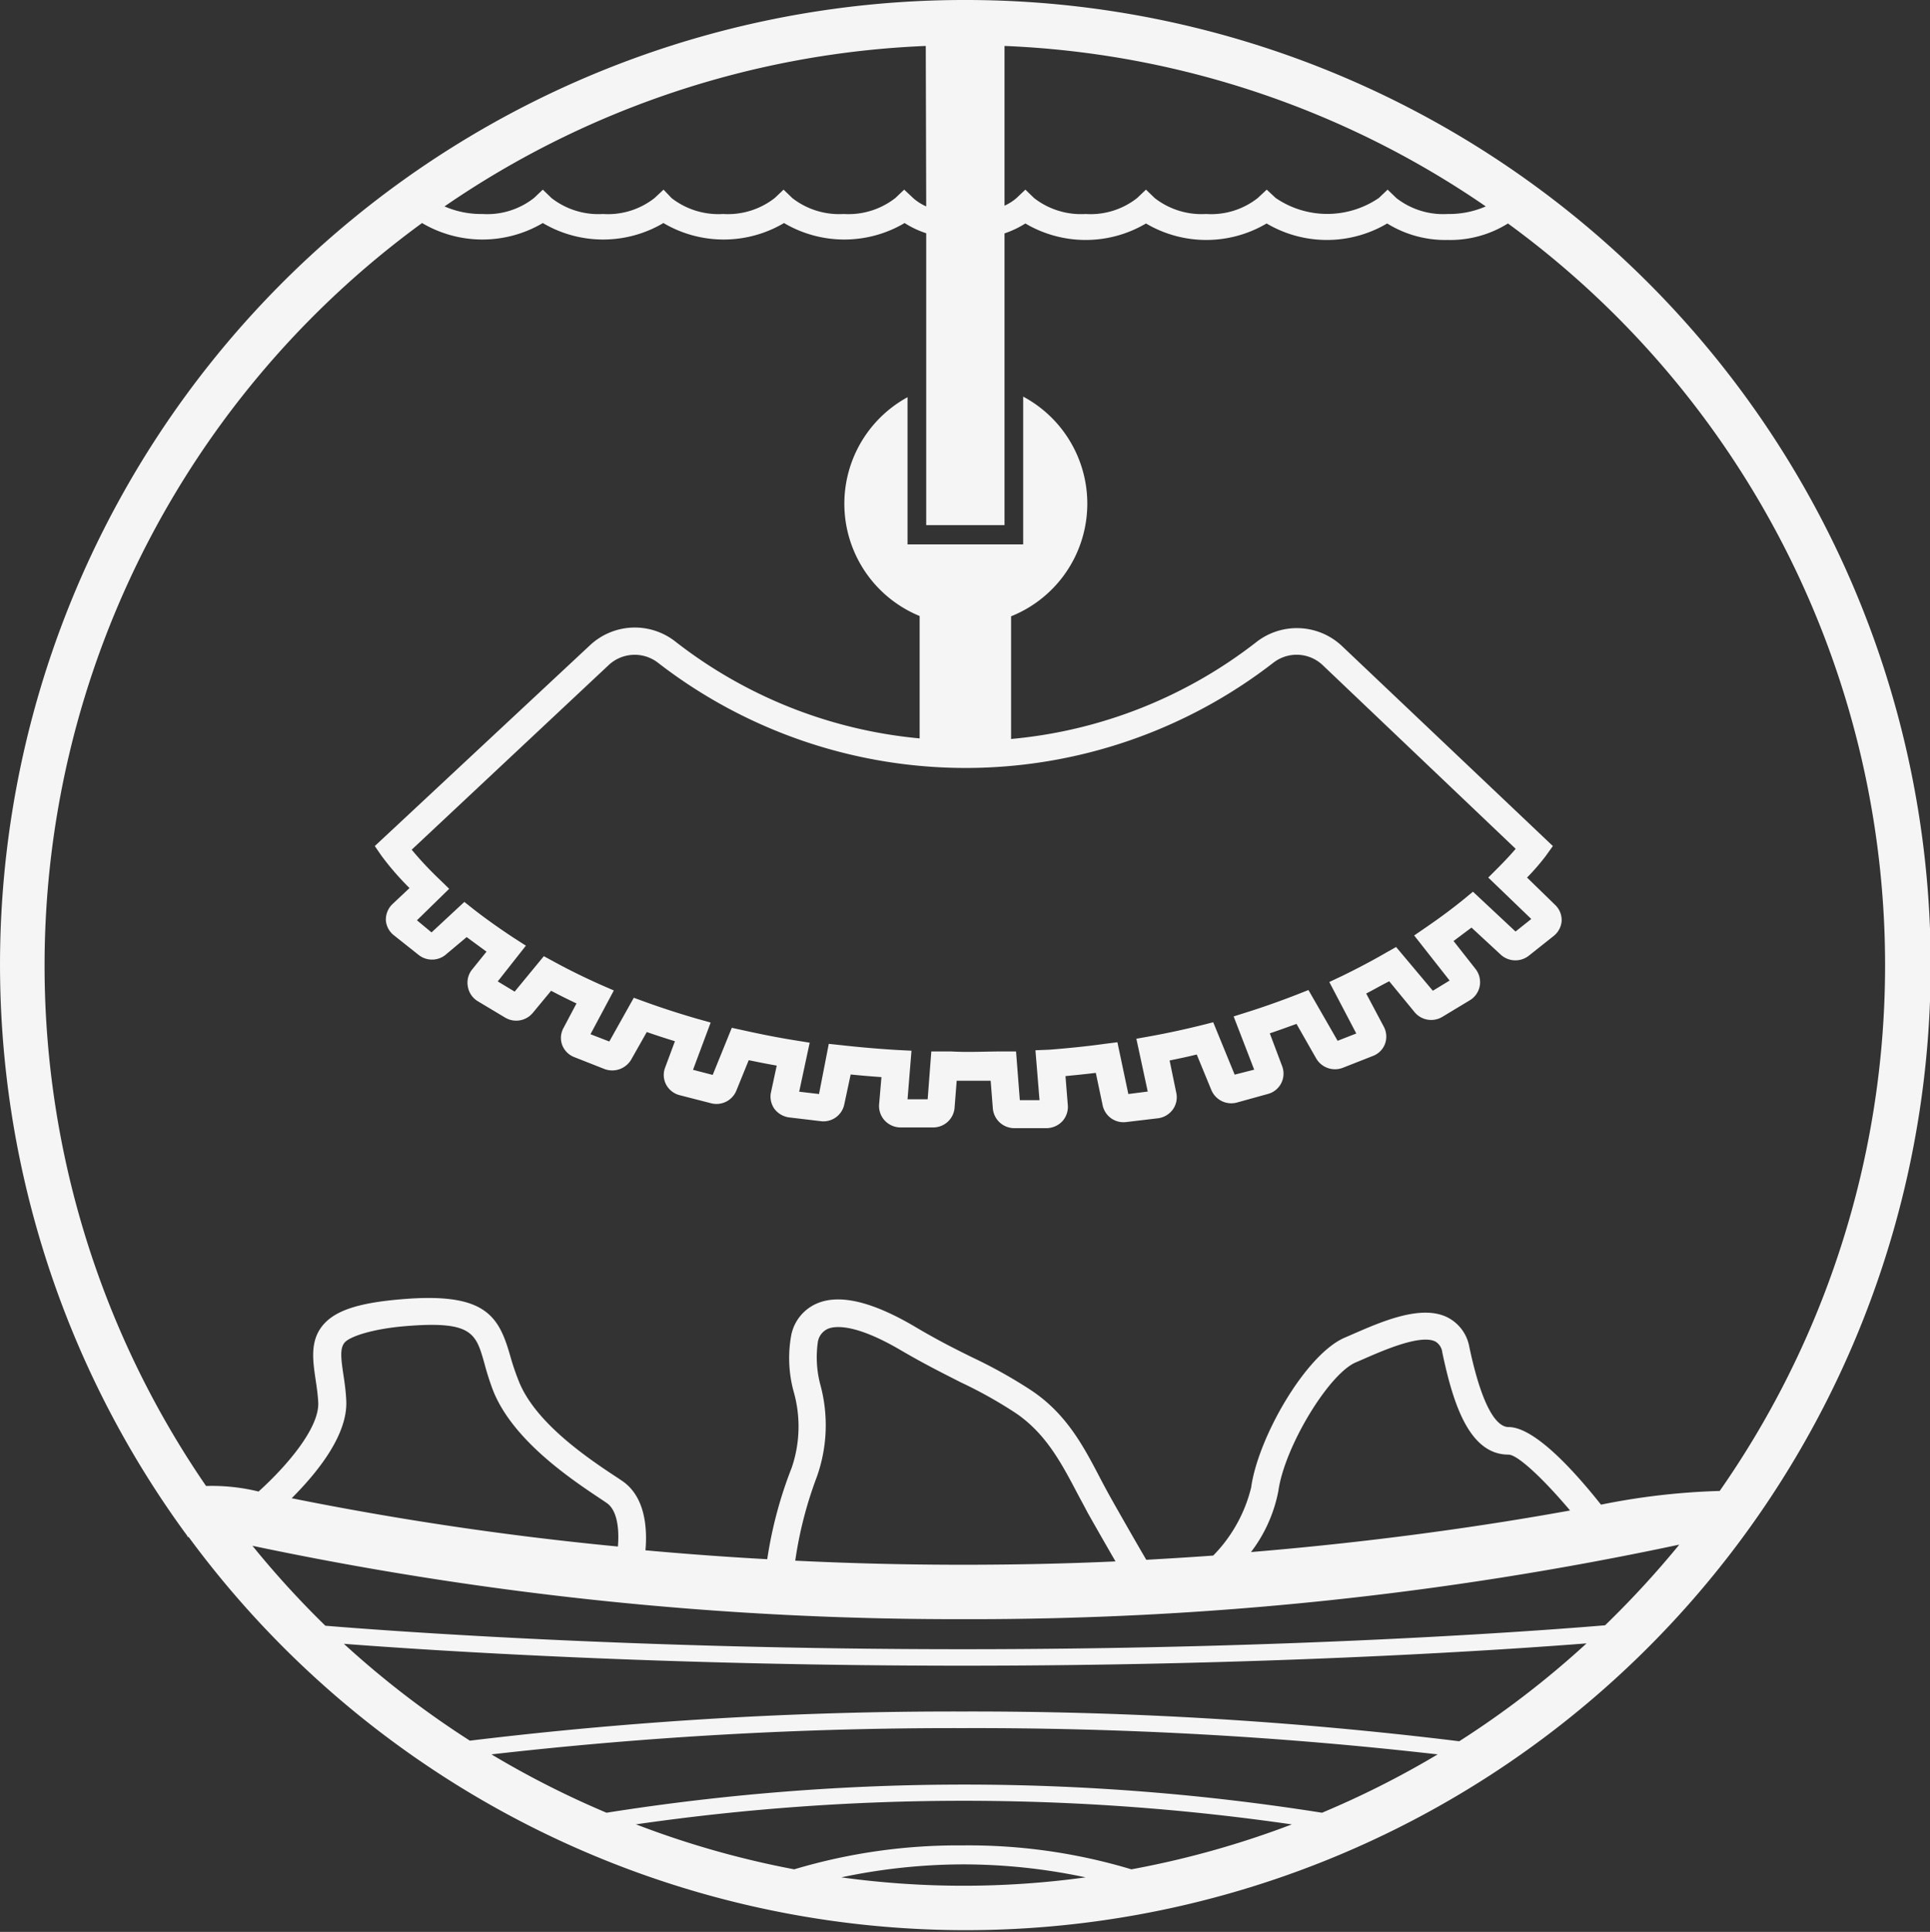
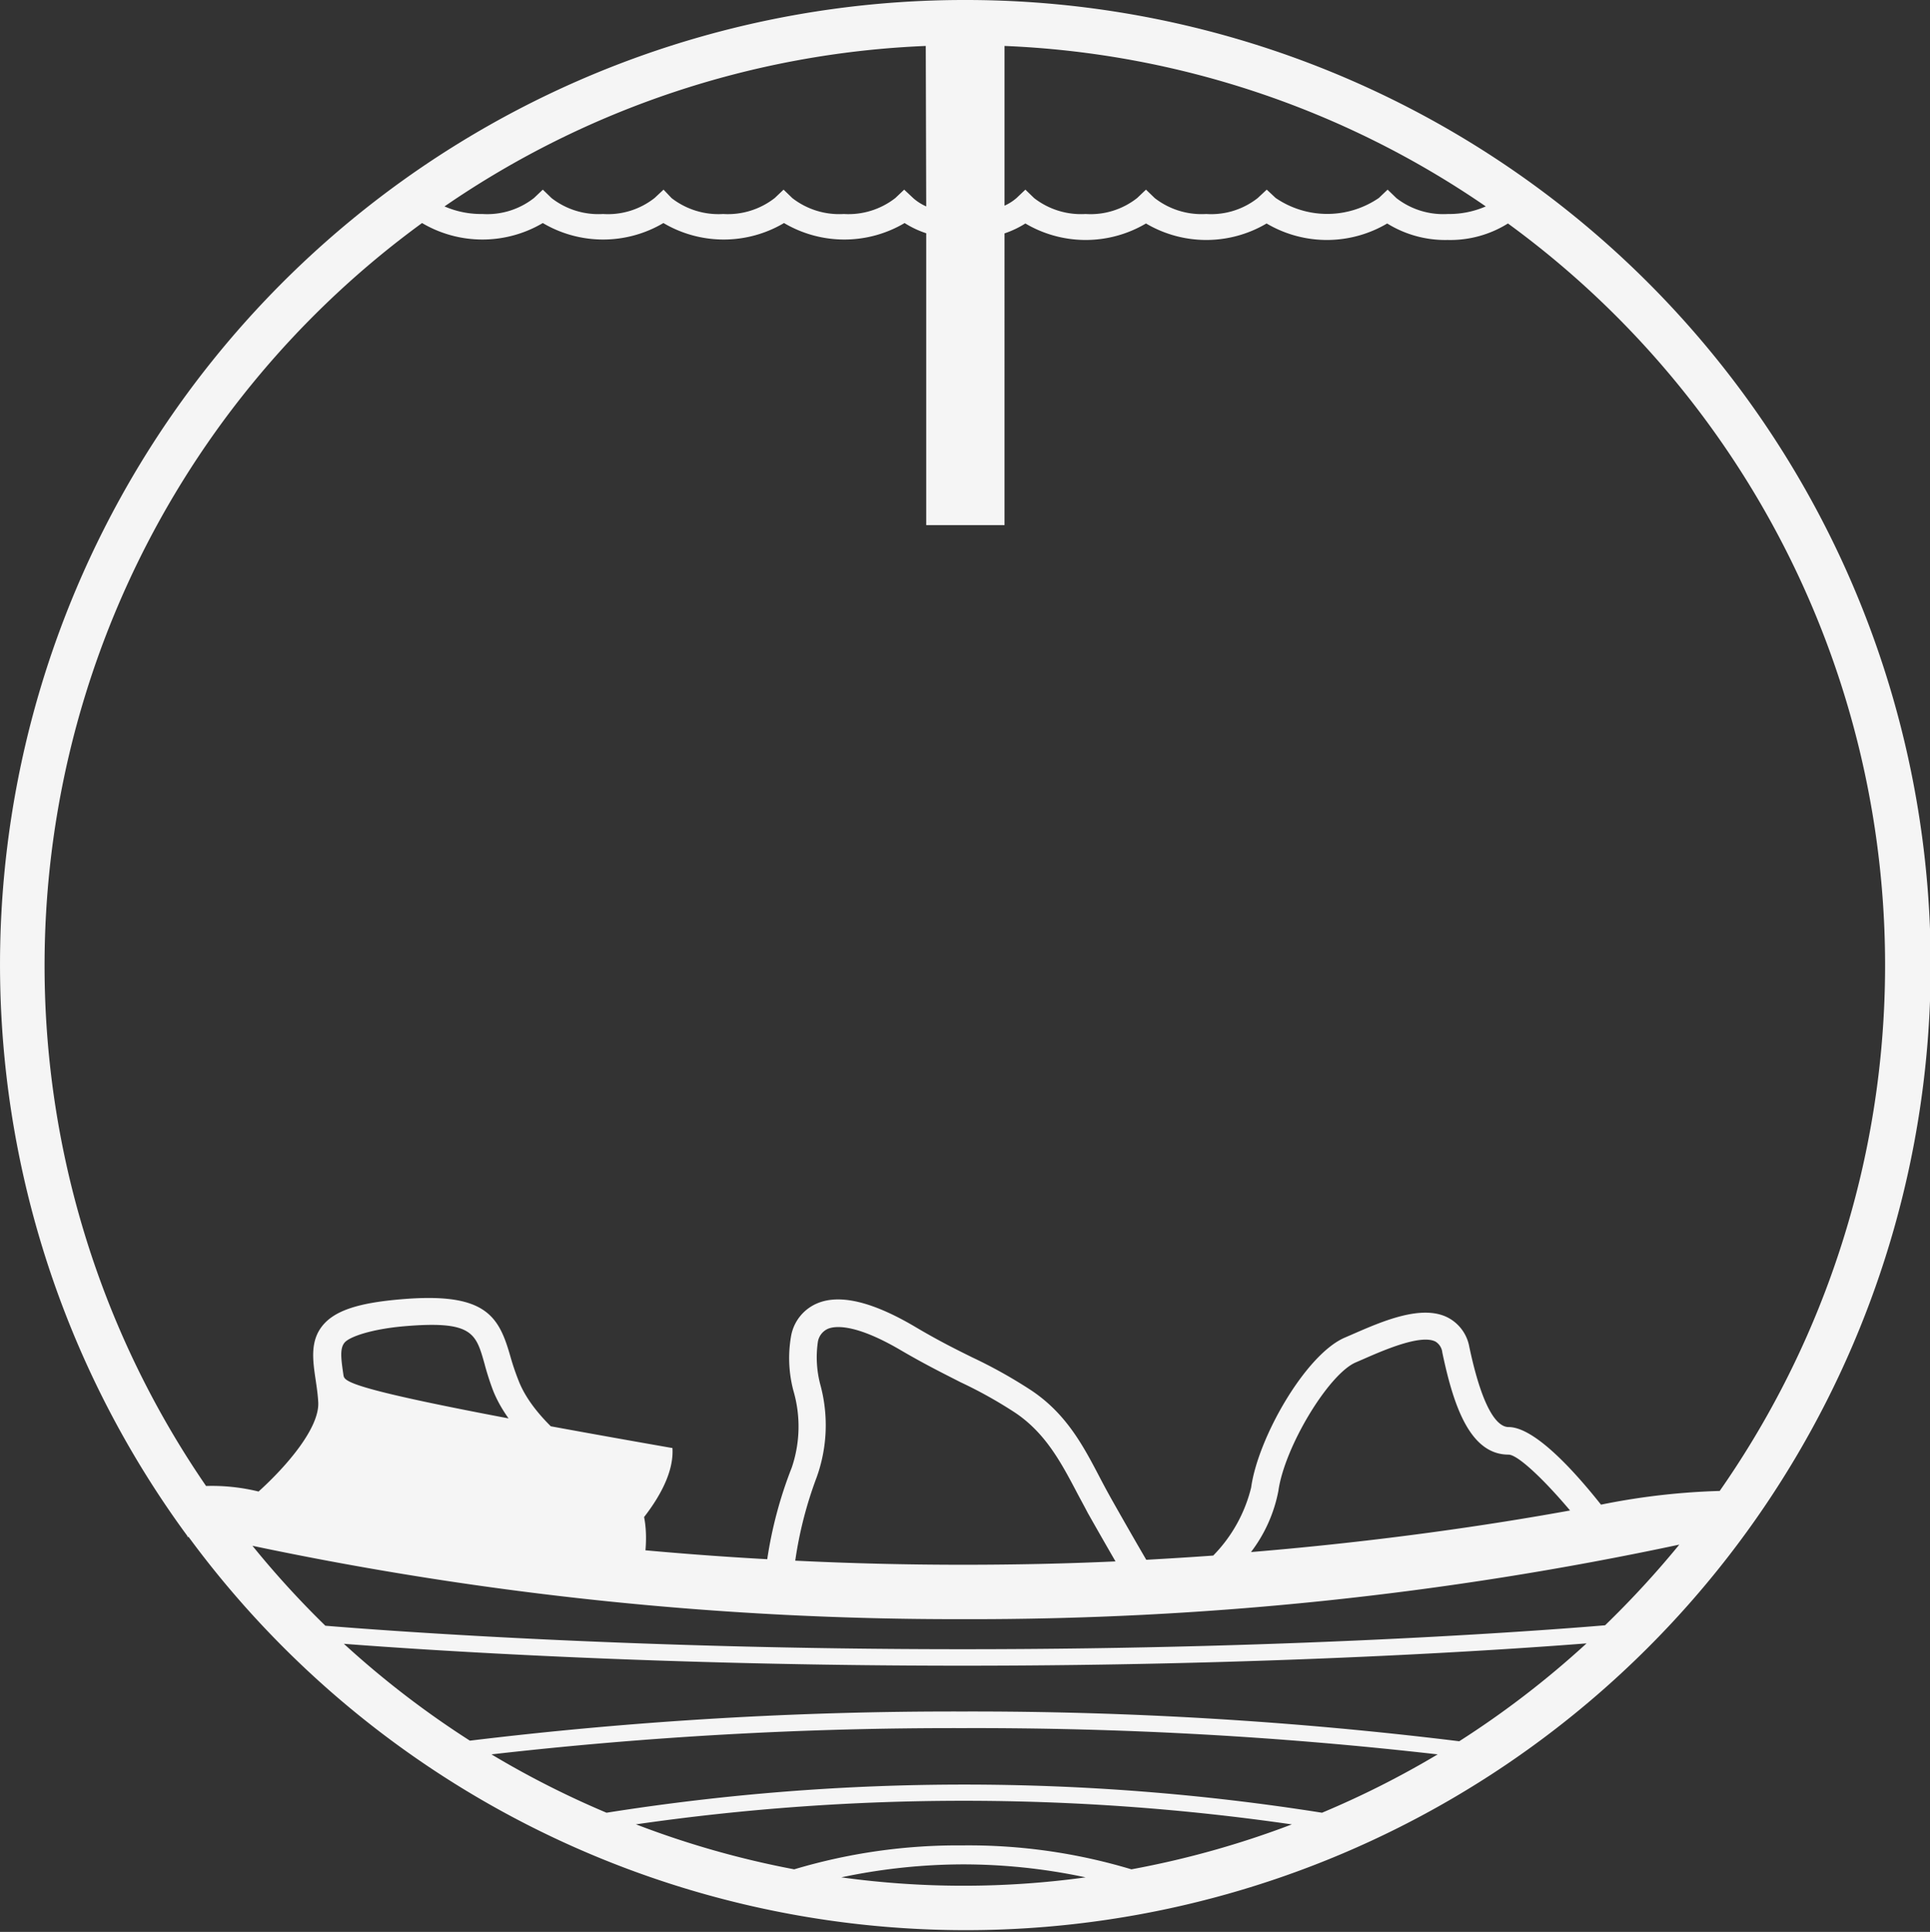
<svg xmlns="http://www.w3.org/2000/svg" viewBox="0 0 132.34 132.44">
  <rect x="0" y="0" width="132.34" height="132.44" fill="#333333" stroke="none" />
  <defs>
    <style>.cls-1{fill:#f5f5f5;}</style>
  </defs>
  <title>Hidroproyecto_editable_home</title>
  <g id="Capa_2" data-name="Capa 2">
-     <path class="cls-1" d="M66.17,0A66.13,66.13,0,0,0,12.85,105.3l0,.06.08,0A66.16,66.16,0,1,0,66.17,0ZM66,117.33a275.41,275.41,0,0,0-33.78,2,63.33,63.33,0,0,1-8.64-6.64c5.59.43,21.59,1.5,42.42,1.5,21.31,0,37.57-1.12,42.79-1.53a63.43,63.43,0,0,1-8.73,6.71A274.33,274.33,0,0,0,66,117.33Zm32.58,2.94a62.85,62.85,0,0,1-7.93,4,156.86,156.86,0,0,0-49.06,0,63,63,0,0,1-7.89-4,278.84,278.84,0,0,1,32.3-1.8A279.69,279.69,0,0,1,98.58,120.27Zm-55,4.8a157.14,157.14,0,0,1,45,0,62.92,62.92,0,0,1-11,3.08A38.72,38.72,0,0,0,66,126.51a39.17,39.17,0,0,0-11.54,1.64A62.65,62.65,0,0,1,43.62,125.07ZM66,127.81a40.45,40.45,0,0,1,8.44.89,61.29,61.29,0,0,1-16.75,0A40.61,40.61,0,0,1,66,127.81Zm44.06-16.39c-2.83.24-20.29,1.64-44.06,1.64-22.89,0-39.93-1.3-43.69-1.61a63.65,63.65,0,0,1-5-5.48A234,234,0,0,0,66,111a232.93,232.93,0,0,0,49.15-5.11A65.25,65.25,0,0,1,110.06,111.42ZM23.55,94.26c-.17-1.14-.25-1.81.07-2.21s1.81-.93,4.09-1.13c4.68-.4,4.92.47,5.51,2.56a18.84,18.84,0,0,0,.6,1.87c1.38,3.43,5.37,6.08,7.51,7.5l.25.17c.79.52.88,1.92.79,3A220,220,0,0,1,20,102.71c1.78-1.78,3.89-4.39,3.74-6.75C23.71,95.35,23.63,94.78,23.55,94.26ZM56.27,95a7.33,7.33,0,0,1-.19-3,1.19,1.19,0,0,1,.7-.91c.44-.18,1.8-.4,5,1.48,1.71,1,3,1.63,4.07,2.18a30.52,30.52,0,0,1,3.78,2.11c2,1.35,3.06,3.27,4.13,5.3.27.52.54,1,.83,1.56.64,1.13,1.32,2.32,1.9,3.32q-5,.23-10.47.23c-4,0-7.83-.1-11.49-.28A27.22,27.22,0,0,1,56,101.27,10.55,10.55,0,0,0,56.27,95ZM85.78,106.4a10,10,0,0,0,1.88-4.2c.42-3,3.44-8,5.3-8.8l.53-.23c1.37-.6,3.93-1.72,4.94-1.2a1,1,0,0,1,.47.75c.73,3.47,1.83,7,4.54,7,.62,0,2.38,1.65,4.22,3.83C102.19,104.54,94.71,105.66,85.78,106.4Zm24-3.25c-1.76-2.22-4.53-5.32-6.34-5.32-.7,0-1.74-1-2.69-5.5a2.82,2.82,0,0,0-1.46-2c-1.81-.94-4.55.27-6.55,1.14l-.53.23c-2.68,1.15-5.95,6.86-6.42,10.28a10.08,10.08,0,0,1-2.6,4.66c-1.5.11-3,.2-4.59.29-.65-1.11-1.55-2.68-2.38-4.15q-.42-.75-.81-1.5c-1.13-2.16-2.3-4.39-4.75-6a33.44,33.44,0,0,0-4-2.23c-1.07-.53-2.29-1.13-3.94-2.11-2.87-1.69-5.11-2.24-6.66-1.6a3,3,0,0,0-1.8,2.17,8.7,8.7,0,0,0,.15,3.85,8.74,8.74,0,0,1-.12,5.25,28.72,28.72,0,0,0-1.68,6.28c-2.91-.16-5.7-.37-8.35-.61.13-1.5,0-3.7-1.63-4.78l-.25-.17c-2-1.31-5.65-3.75-6.8-6.63A17.05,17.05,0,0,1,35,93c-.79-2.78-1.68-4.43-7.49-3.93-3,.25-4.6.8-5.42,1.84s-.65,2.32-.45,3.66c.07.47.15,1,.18,1.54.11,1.74-2.11,4.35-4.09,6.14a13.47,13.47,0,0,0-3.6-.38A63,63,0,0,1,28.94,15.29a8.15,8.15,0,0,0,8.28,0,8.13,8.13,0,0,0,8.27,0,8.13,8.13,0,0,0,8.27,0,8.13,8.13,0,0,0,8.27,0,6.43,6.43,0,0,0,1.48.7V36h5.37V16a6.63,6.63,0,0,0,1.43-.68,8.13,8.13,0,0,0,8.27,0,8.13,8.13,0,0,0,8.27,0,8.13,8.13,0,0,0,8.27,0,7.55,7.55,0,0,0,4.14,1.13,7.46,7.46,0,0,0,4.14-1.13,62.93,62.93,0,0,1,14.52,86.89A47.48,47.48,0,0,0,109.78,103.15Zm-46.27-89a3.49,3.49,0,0,1-.87-.55L62,13l-.6.57a5.22,5.22,0,0,1-3.54,1.1,5.24,5.24,0,0,1-3.53-1.09l-.6-.58-.6.57a5.22,5.22,0,0,1-3.54,1.1,5.25,5.25,0,0,1-3.54-1.09L45.5,13l-.61.57a5.16,5.16,0,0,1-3.54,1.1,5.24,5.24,0,0,1-3.53-1.09l-.6-.58-.6.57a5.19,5.19,0,0,1-3.54,1.1,6.29,6.29,0,0,1-2.6-.52,62.74,62.74,0,0,1,33-11Zm5.37-11a62.68,62.68,0,0,1,33,11,6.29,6.29,0,0,1-2.6.52,5.24,5.24,0,0,1-3.53-1.09l-.6-.58-.6.57a6.27,6.27,0,0,1-7.08,0L86.86,13l-.61.57a5.16,5.16,0,0,1-3.54,1.1,5.24,5.24,0,0,1-3.53-1.09l-.6-.58-.6.57a5.16,5.16,0,0,1-3.54,1.1,5.24,5.24,0,0,1-3.53-1.09l-.6-.58-.6.57a3.32,3.32,0,0,1-.83.53Z" />
-     <path class="cls-1" d="M104.71,60.16A15.59,15.59,0,0,0,106,58.67l.48-.67L92,44.27A4.51,4.51,0,0,0,86.17,44a32.07,32.07,0,0,1-16.84,6.66V42.25a8.32,8.32,0,0,0,.83-15.06V37.32H62.23V27.23a8.32,8.32,0,0,0,.83,15v8.39a32,32,0,0,1-16.79-6.67,4.5,4.5,0,0,0-5.82.29L25.7,58l.46.67a19.38,19.38,0,0,0,1.92,2.21L26.89,62a1.47,1.47,0,0,0-.43,1.11,1.45,1.45,0,0,0,.54,1l1.7,1.35a1.48,1.48,0,0,0,1.94-.08L32,64.24c.44.33.9.66,1.36,1l-1,1.24a1.43,1.43,0,0,0-.28,1.15,1.45,1.45,0,0,0,.67,1l1.87,1.12a1.48,1.48,0,0,0,1.92-.32l1.25-1.51c.58.31,1.15.59,1.74.87l-.89,1.68a1.41,1.41,0,0,0-.09,1.17,1.44,1.44,0,0,0,.83.83l2.08.82a1.51,1.51,0,0,0,1.82-.65l1.07-1.89c.63.22,1.28.43,1.93.63l-.67,1.8a1.42,1.42,0,0,0,.06,1.16,1.46,1.46,0,0,0,.94.74l2.14.55a1.47,1.47,0,0,0,1.74-.86l.85-2.09c.64.13,1.28.26,1.92.37l-.41,1.91A1.47,1.47,0,0,0,53.09,76a1.51,1.51,0,0,0,1,.6l2.18.26a1.46,1.46,0,0,0,1.62-1.14l.44-2.06c.69.07,1.4.13,2.11.18l-.16,1.88a1.46,1.46,0,0,0,.38,1.09,1.49,1.49,0,0,0,1.09.48H64A1.47,1.47,0,0,0,65.45,76l.15-1.91c.78,0,1.57,0,2.33,0L68.08,76a1.48,1.48,0,0,0,1.47,1.34h2.2a1.51,1.51,0,0,0,1.1-.48,1.46,1.46,0,0,0,.37-1.09l-.16-2c.73-.07,1.42-.14,2.08-.22l.47,2.23a1.46,1.46,0,0,0,1.62,1.14l2.19-.26a1.49,1.49,0,0,0,1-.6,1.43,1.43,0,0,0,.24-1.13L80.2,72.7c.64-.13,1.26-.26,1.86-.41l1,2.43a1.48,1.48,0,0,0,1.73.87L86.92,75a1.44,1.44,0,0,0,1-1.9l-.85-2.26c.62-.21,1.23-.43,1.83-.65l1.34,2.35a1.49,1.49,0,0,0,1.84.66l2.06-.81a1.42,1.42,0,0,0,.83-.83,1.45,1.45,0,0,0-.08-1.17l-1.21-2.28c.53-.27,1-.55,1.58-.84L97,69.39a1.48,1.48,0,0,0,1.9.32l1.89-1.14a1.45,1.45,0,0,0,.68-1,1.47,1.47,0,0,0-.29-1.14l-1.51-1.92,1.23-.92,2,1.85a1.49,1.49,0,0,0,1.94.07l1.7-1.35a1.45,1.45,0,0,0,.54-1,1.43,1.43,0,0,0-.43-1.11Zm-.79,3.7L101,61.13l-.63.52c-.81.66-1.68,1.3-2.57,1.91l-.83.57,2.43,3.09-1.15.7-2.52-3-.69.39c-1,.58-2,1.1-3,1.59l-.89.42L93,70.85l-1.28.5-2-3.48-.76.3c-1.1.43-2.25.84-3.42,1.21l-.95.3L86,73.33l-1.34.34-1.47-3.59-.79.2c-1.09.27-2.27.53-3.48.75l-1,.18.78,3.62L77.37,75l-.75-3.55-.87.11c-1.15.16-2.39.29-3.78.4L71,72l.28,3.42H69.93l-.26-3.34-.91,0c-1.16,0-2.37.07-3.55,0l-1.35,0-.25,3.28H62.23l.27-3.33-1-.05c-1.3-.08-2.58-.19-3.82-.33l-.85-.09L56.16,75l-1.36-.16.72-3.36-1-.16c-1.19-.19-2.39-.43-3.56-.69l-.78-.17-1.31,3.23-1.35-.35,1.21-3.24-1-.28c-1.2-.35-2.38-.73-3.53-1.15l-.74-.27-1.68,3-1.29-.5,1.6-3-.92-.4c-1.09-.49-2.14-1-3.2-1.58l-.68-.37-2,2.43-1.16-.7,1.93-2.45-.87-.56c-.94-.62-1.86-1.27-2.72-1.94l-.63-.5-2.25,2.09-1-.83,2.21-2.16-.7-.68a23.89,23.89,0,0,1-1.87-2L41.73,45.6a2.61,2.61,0,0,1,3.37-.18,34.46,34.46,0,0,0,42.23,0,2.6,2.6,0,0,1,3.39.2l13.21,12.57c-.28.33-.68.77-1.21,1.3l-.67.67L105,63Z" />
+     <path class="cls-1" d="M66.17,0A66.13,66.13,0,0,0,12.85,105.3l0,.06.08,0A66.16,66.16,0,1,0,66.17,0ZM66,117.33a275.41,275.41,0,0,0-33.78,2,63.33,63.33,0,0,1-8.64-6.64c5.59.43,21.59,1.5,42.42,1.5,21.31,0,37.57-1.12,42.79-1.53a63.43,63.43,0,0,1-8.73,6.71A274.33,274.33,0,0,0,66,117.33Zm32.58,2.94a62.85,62.85,0,0,1-7.93,4,156.86,156.86,0,0,0-49.06,0,63,63,0,0,1-7.89-4,278.84,278.84,0,0,1,32.3-1.8A279.69,279.69,0,0,1,98.58,120.27Zm-55,4.8a157.14,157.14,0,0,1,45,0,62.92,62.92,0,0,1-11,3.08A38.72,38.72,0,0,0,66,126.51a39.17,39.17,0,0,0-11.54,1.64A62.65,62.65,0,0,1,43.62,125.07ZM66,127.81a40.45,40.45,0,0,1,8.44.89,61.29,61.29,0,0,1-16.75,0A40.61,40.61,0,0,1,66,127.81Zm44.06-16.39c-2.83.24-20.29,1.64-44.06,1.64-22.89,0-39.93-1.3-43.69-1.61a63.65,63.65,0,0,1-5-5.48A234,234,0,0,0,66,111a232.93,232.93,0,0,0,49.15-5.11A65.25,65.25,0,0,1,110.06,111.42ZM23.55,94.26c-.17-1.14-.25-1.81.07-2.21s1.81-.93,4.09-1.13c4.68-.4,4.92.47,5.51,2.56a18.84,18.84,0,0,0,.6,1.87c1.38,3.43,5.37,6.08,7.51,7.5l.25.17c.79.52.88,1.92.79,3c1.78-1.78,3.89-4.39,3.74-6.75C23.71,95.35,23.63,94.78,23.55,94.26ZM56.27,95a7.33,7.33,0,0,1-.19-3,1.19,1.19,0,0,1,.7-.91c.44-.18,1.8-.4,5,1.48,1.71,1,3,1.63,4.07,2.18a30.52,30.52,0,0,1,3.78,2.11c2,1.35,3.06,3.27,4.13,5.3.27.52.54,1,.83,1.56.64,1.13,1.32,2.32,1.9,3.32q-5,.23-10.47.23c-4,0-7.83-.1-11.49-.28A27.22,27.22,0,0,1,56,101.27,10.55,10.55,0,0,0,56.27,95ZM85.78,106.4a10,10,0,0,0,1.88-4.2c.42-3,3.44-8,5.3-8.8l.53-.23c1.37-.6,3.93-1.72,4.94-1.2a1,1,0,0,1,.47.75c.73,3.47,1.83,7,4.54,7,.62,0,2.38,1.65,4.22,3.83C102.19,104.54,94.71,105.66,85.78,106.4Zm24-3.25c-1.76-2.22-4.53-5.32-6.34-5.32-.7,0-1.74-1-2.69-5.5a2.82,2.82,0,0,0-1.46-2c-1.81-.94-4.55.27-6.55,1.14l-.53.23c-2.68,1.15-5.95,6.86-6.42,10.28a10.08,10.08,0,0,1-2.6,4.66c-1.5.11-3,.2-4.59.29-.65-1.11-1.55-2.68-2.38-4.15q-.42-.75-.81-1.5c-1.13-2.16-2.3-4.39-4.75-6a33.44,33.44,0,0,0-4-2.23c-1.07-.53-2.29-1.13-3.94-2.11-2.87-1.69-5.11-2.24-6.66-1.6a3,3,0,0,0-1.8,2.17,8.7,8.7,0,0,0,.15,3.85,8.74,8.74,0,0,1-.12,5.25,28.72,28.72,0,0,0-1.68,6.28c-2.91-.16-5.7-.37-8.35-.61.13-1.5,0-3.7-1.63-4.78l-.25-.17c-2-1.31-5.65-3.75-6.8-6.63A17.05,17.05,0,0,1,35,93c-.79-2.78-1.68-4.43-7.49-3.93-3,.25-4.6.8-5.42,1.84s-.65,2.32-.45,3.66c.07.47.15,1,.18,1.54.11,1.74-2.11,4.35-4.09,6.14a13.47,13.47,0,0,0-3.6-.38A63,63,0,0,1,28.94,15.29a8.15,8.15,0,0,0,8.28,0,8.13,8.13,0,0,0,8.27,0,8.13,8.13,0,0,0,8.27,0,8.13,8.13,0,0,0,8.27,0,6.43,6.43,0,0,0,1.48.7V36h5.37V16a6.63,6.63,0,0,0,1.43-.68,8.13,8.13,0,0,0,8.27,0,8.13,8.13,0,0,0,8.27,0,8.13,8.13,0,0,0,8.27,0,7.55,7.55,0,0,0,4.14,1.13,7.46,7.46,0,0,0,4.14-1.13,62.93,62.93,0,0,1,14.52,86.89A47.48,47.48,0,0,0,109.78,103.15Zm-46.27-89a3.49,3.49,0,0,1-.87-.55L62,13l-.6.57a5.22,5.22,0,0,1-3.54,1.1,5.24,5.24,0,0,1-3.53-1.09l-.6-.58-.6.57a5.22,5.22,0,0,1-3.54,1.1,5.25,5.25,0,0,1-3.54-1.09L45.5,13l-.61.57a5.16,5.16,0,0,1-3.54,1.1,5.24,5.24,0,0,1-3.53-1.09l-.6-.58-.6.57a5.19,5.19,0,0,1-3.54,1.1,6.29,6.29,0,0,1-2.6-.52,62.74,62.74,0,0,1,33-11Zm5.37-11a62.68,62.68,0,0,1,33,11,6.29,6.29,0,0,1-2.6.52,5.24,5.24,0,0,1-3.53-1.09l-.6-.58-.6.57a6.27,6.27,0,0,1-7.08,0L86.86,13l-.61.57a5.16,5.16,0,0,1-3.54,1.1,5.24,5.24,0,0,1-3.53-1.09l-.6-.58-.6.57a5.16,5.16,0,0,1-3.54,1.1,5.24,5.24,0,0,1-3.53-1.09l-.6-.58-.6.57a3.32,3.32,0,0,1-.83.53Z" />
  </g>
</svg>